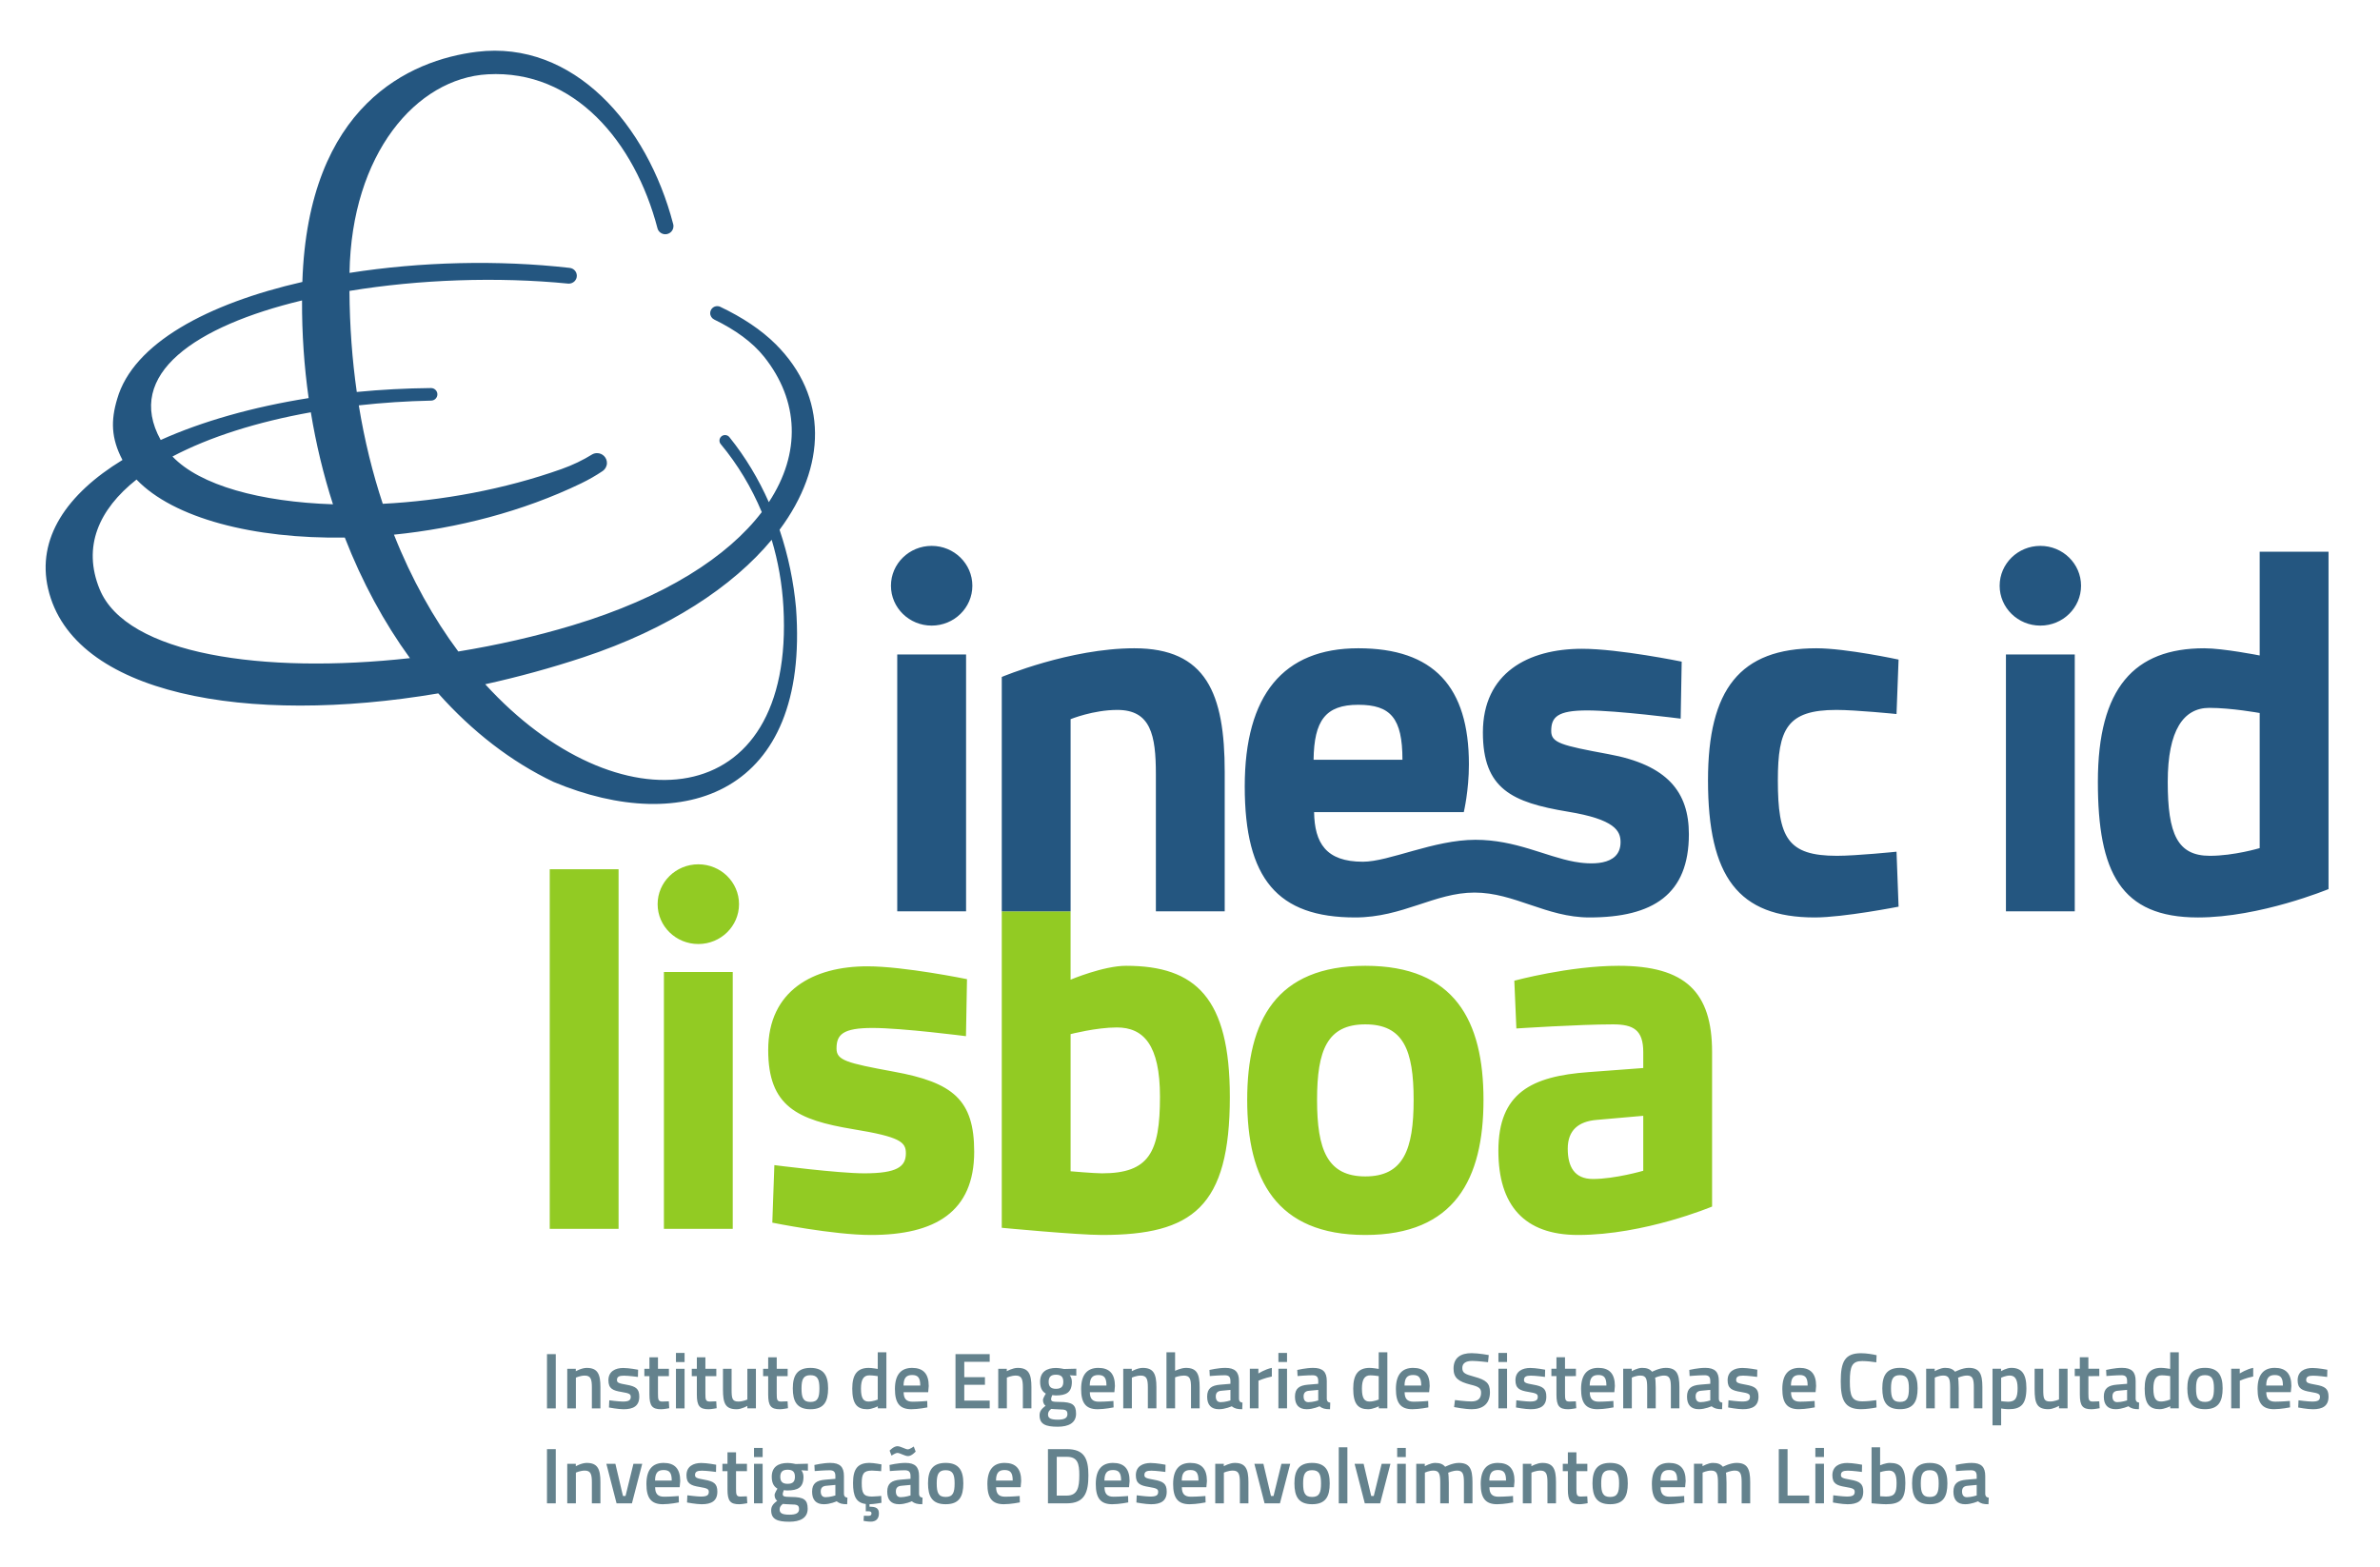
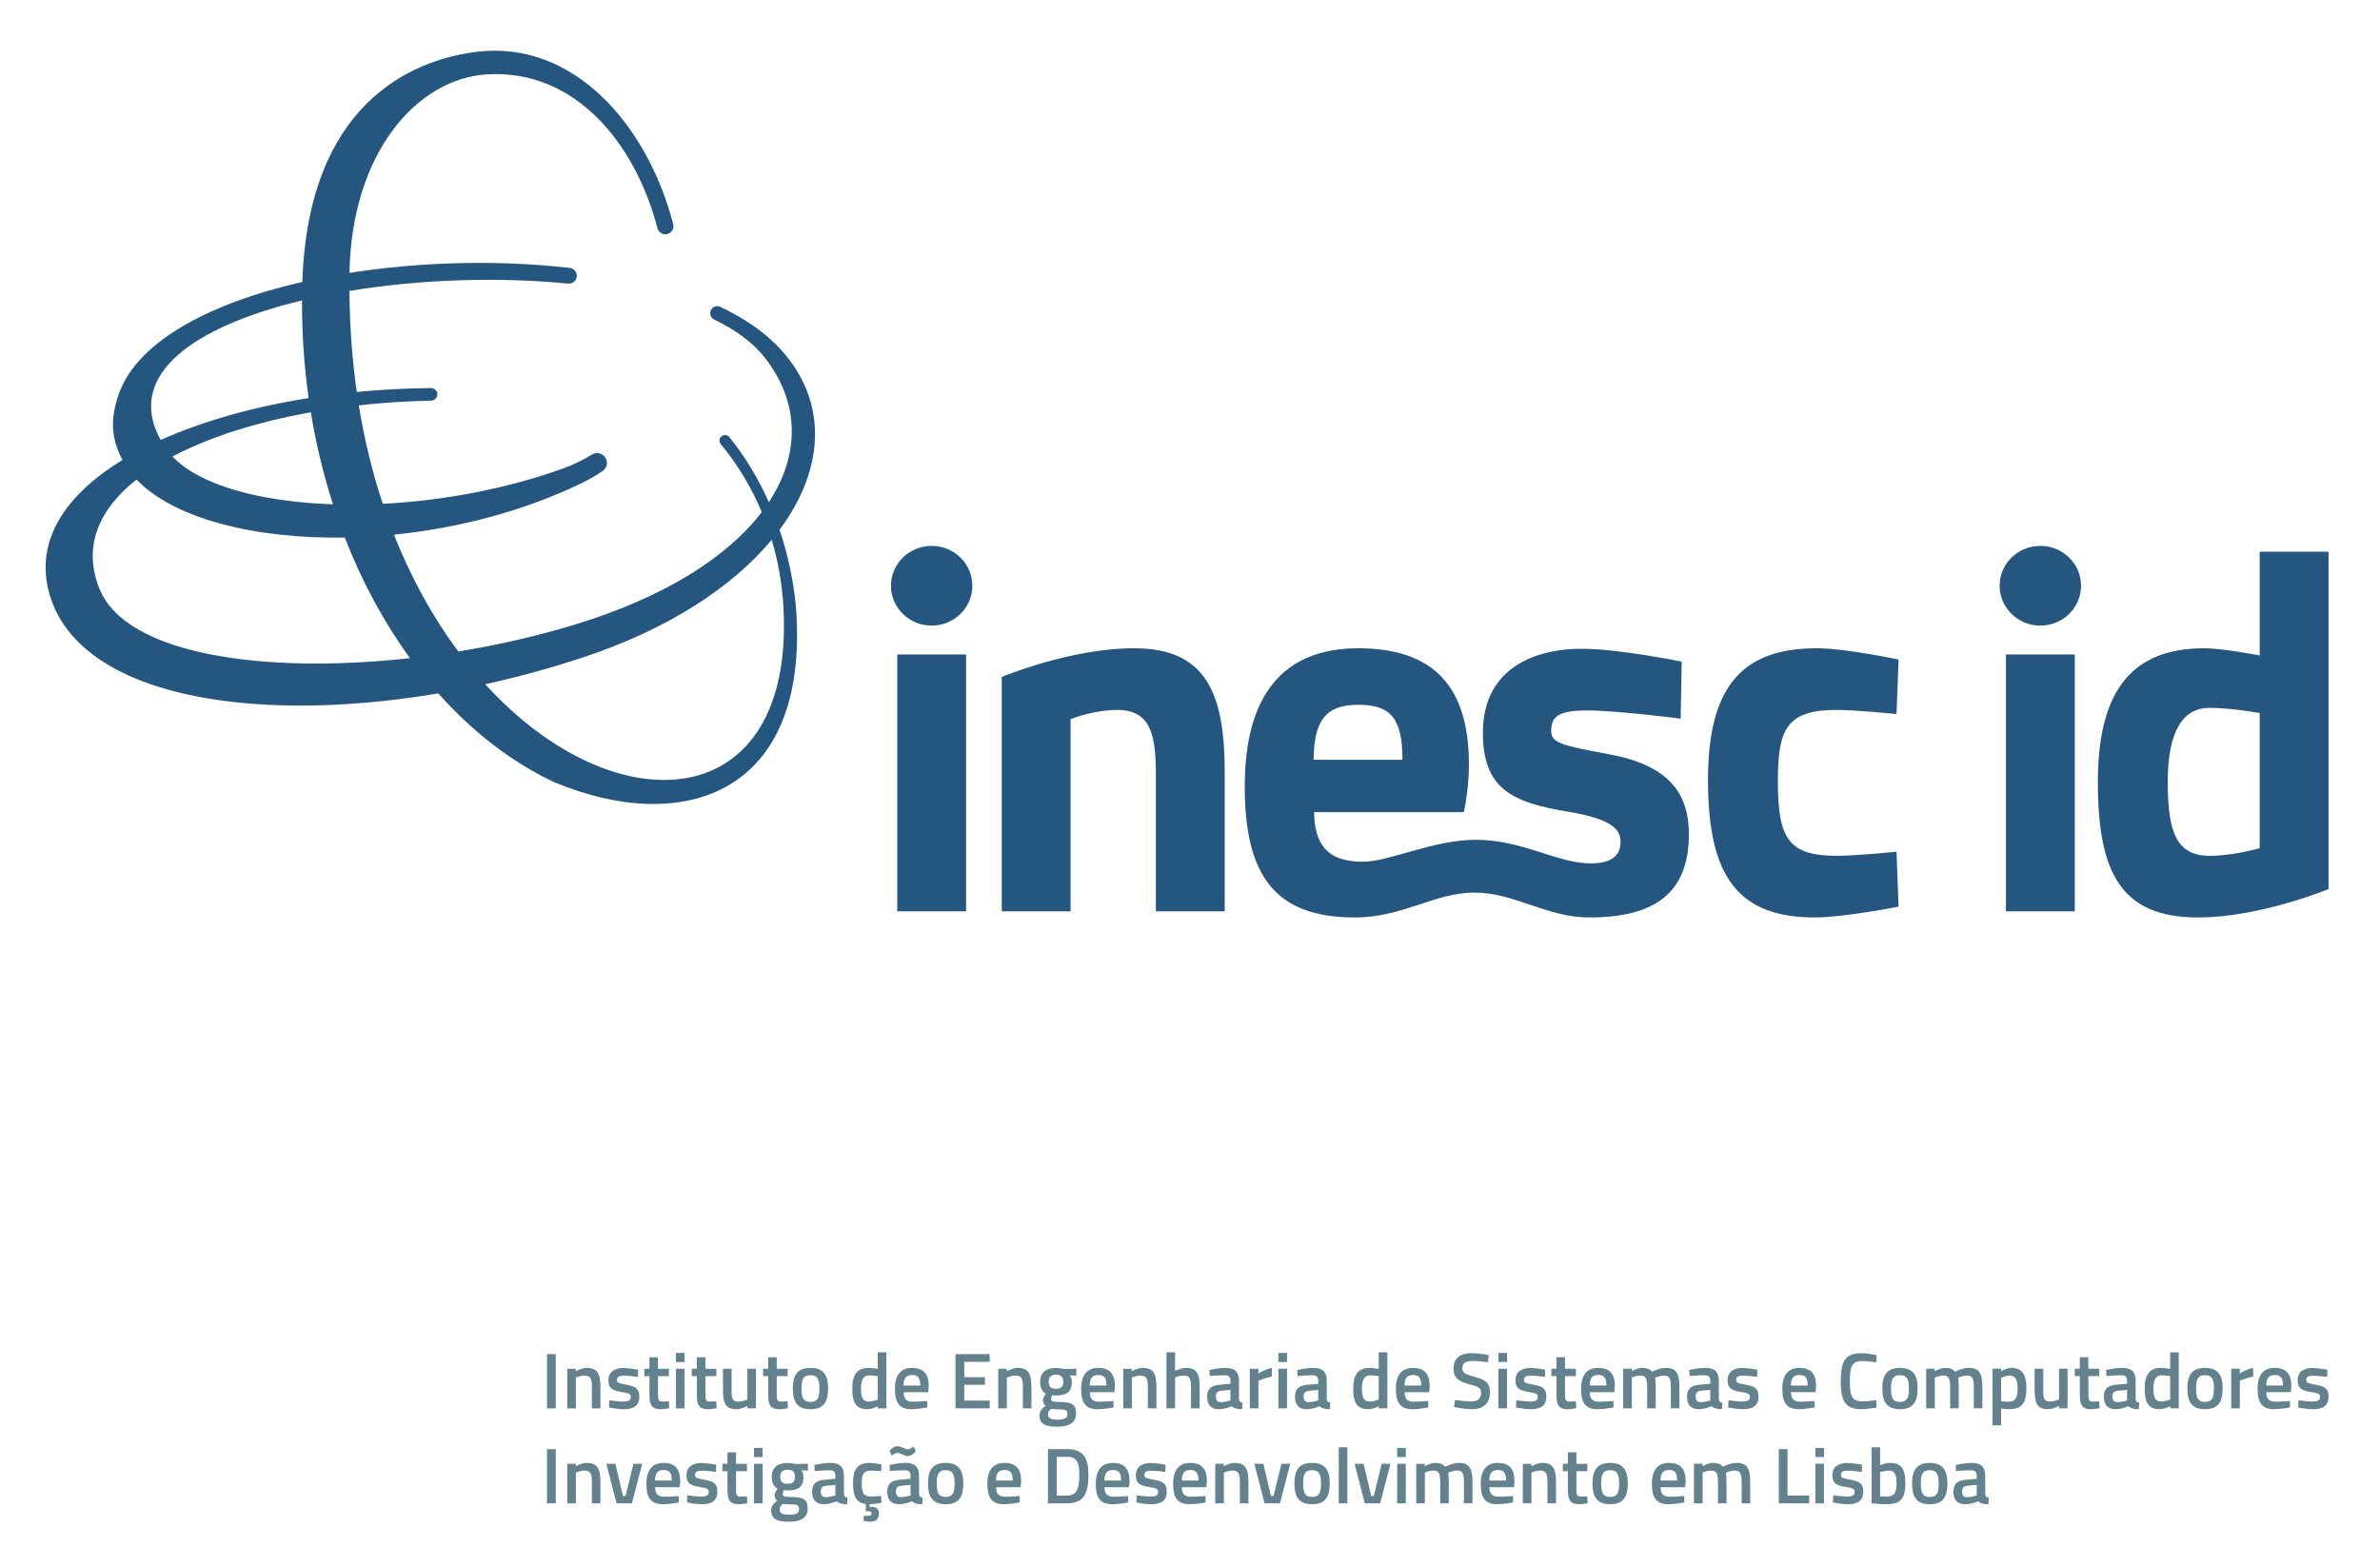
<svg xmlns="http://www.w3.org/2000/svg" role="img" viewBox="57.86 56.36 891.28 586.78">
  <title>INESC-ID (member) logo</title>
  <g id="g1">
    <g id="group-R5" fill-opacity="1" fill-rule="nonzero" stroke="none">
-       <path id="path2" fill="#92cb23" d="m 5255.74,1294.15 v 434.9 c 0,169.24 -75.19,243.01 -263.23,243.01 -138.85,0 -293.61,-41.96 -293.61,-41.96 l 5.78,-134.51 c 0,0 176.46,11.56 271.92,11.56 57.85,0 85.35,-15.91 85.35,-78.1 v -44.84 l -154.75,-11.57 c -159.11,-11.56 -253.16,-57.85 -253.16,-221.29 0,-153.32 72.33,-237.2 224.21,-237.2 186.9,0 377.49,80 377.49,80 m -193.79,100.78 c 0,0 -79.57,-23.15 -141.74,-23.15 -52.08,0 -70.87,34.73 -70.87,85.36 0,52.05 30.35,76.66 80.98,80.99 l 131.63,11.56 z m -449.84,199.61 c 0,222.73 -81,377.52 -332.66,377.52 -251.66,0 -332.67,-154.79 -332.67,-377.52 0,-222.76 81.01,-380.39 332.67,-380.39 251.66,0 332.66,157.63 332.66,380.39 m -196.69,0 c 0,-140.3 -28.93,-215.51 -135.97,-215.51 -107.03,0 -135.95,75.21 -135.95,215.51 0,140.29 28.92,212.61 135.95,212.61 107.04,0 135.97,-72.32 135.97,-212.61 m -517.52,8.69 c 0,277.71 -95.48,368.83 -292.2,368.83 -63.63,0 -156.19,-39.07 -156.19,-39.07 v 192.52 H 3255.7 v -891.13 c 0,0 212.61,-20.23 282.03,-20.23 254.58,0 360.17,78.08 360.17,389.08 m -196.72,0 c 0,-156.21 -30.37,-215.51 -163.45,-215.51 -21.69,0 -88.22,5.76 -88.22,5.76 v 386.19 c 0,0 72.35,18.81 130.18,18.81 75.21,0 121.49,-49.18 121.49,-195.25 m -910.76,135.96 c 0,39.06 17.37,57.85 101.25,57.85 83.92,0 263.23,-23.15 263.23,-23.15 l 2.9,160.55 c 0,0 -176.47,36.17 -280.6,36.17 -151.86,0 -279.15,-67.99 -279.15,-235.78 0,-159.08 82.45,-196.7 238.66,-222.73 133.06,-21.7 148.99,-36.18 148.99,-67.99 0,-37.6 -24.61,-56.39 -117.17,-56.39 -73.76,0 -253.14,23.13 -253.14,23.13 l -5.78,-162 c 0,0 170.69,-34.7 277.72,-34.7 180.8,0 290.72,65.08 290.72,234.29 0,146.1 -59.3,195.28 -227.08,225.65 -133.07,24.59 -160.55,31.81 -160.55,65.1 m -274.54,406.42 c 0,61.97 -51.3,112.23 -114.56,112.23 -63.31,0 -114.64,-50.26 -114.64,-112.23 0,-61.97 51.33,-112.22 114.64,-112.22 63.26,0 114.56,50.25 114.56,112.22 m -532.97,-914.12 h 193.82 v 1012.48 h -193.82 z m 515.29,723.2 h -193.82 v -723.2 h 193.82 v 723.2" transform="matrix(.133 0 0 -.133 0 680.32)" />
      <path id="path3" fill="#245680" d="m 6991.45,2188.05 v 949.96 h -193.83 v -292.18 c 0,0 -102.69,20.26 -156.19,20.26 -196.74,0 -299.43,-111.38 -299.43,-376.06 0,-254.57 63.96,-381.86 282.04,-381.86 174.75,0 367.41,79.88 367.41,79.88 m -193.83,115.37 c 0,0 -72.32,-21.68 -140.29,-21.68 -91.14,0 -118.62,60.75 -118.62,208.29 0,146.07 44.85,208.28 117.17,208.28 62.21,0 141.74,-14.48 141.74,-14.48 z m -503.01,738.73 c 0,62 -51.3,112.25 -114.58,112.25 -63.3,0 -114.61,-50.25 -114.61,-112.25 0,-61.97 51.31,-112.22 114.61,-112.22 63.28,0 114.58,50.25 114.58,112.22 m -853.69,-547.79 c 0,144.65 26.06,198.16 164.89,198.16 54.97,0 169.23,-11.58 169.23,-11.58 l 5.79,153.31 c 0,0 -147.52,31.84 -231.43,31.84 -215.5,0 -305.17,-115.71 -305.17,-371.73 0,-271.91 85.35,-386.19 300.84,-386.19 80.99,0 235.76,30.37 235.76,30.37 l -5.79,154.77 c 0,0 -112.79,-11.57 -167.77,-11.57 -138.87,0 -166.35,50.61 -166.35,212.62 m -638.16,138.85 c 0,39.06 17.36,57.86 101.25,57.86 83.89,0 263.26,-23.13 263.26,-23.13 l 2.88,160.54 c 0,0 -176.48,36.16 -280.61,36.16 -151.86,0 -279.15,-67.98 -279.15,-235.77 0,-159.09 82.44,-196.7 238.65,-222.75 133.07,-21.7 148.97,-54.18 148.97,-86 0,-70.56 -90.8,-62.24 -129.97,-55.07 -81.68,14.92 -165.36,61.77 -278.7,61.77 -117.31,0 -243.01,-61.77 -316.83,-61.77 -104.15,0 -135.97,52.85 -137.41,139.62 h 421.48 c 0,0 14.46,60.34 14.46,134.53 0,218.52 -98.94,326.89 -311.56,326.89 -211.17,0 -319.65,-131.63 -319.65,-389.09 0,-260.35 92.58,-368.83 310.98,-368.83 134.29,0 223.7,70.04 336.07,70.04 112.35,0 202.31,-70.04 323.33,-70.04 179.58,0 280.18,65.08 280.18,234.32 0,118.08 -59.3,195.25 -227.08,225.64 -133.07,24.58 -160.55,31.82 -160.55,65.08 m -669.1,-81 c 1.44,109.93 33.26,154.77 125.82,154.77 91.13,0 124.4,-37.62 124.4,-154.77 z m -444.05,-426.7 h 193.83 v 391.99 c 0,221.3 -52.08,348.59 -254.59,348.59 -181.36,0 -373.15,-80.77 -373.15,-80.77 v -659.81 h 193.81 v 540.97 c 0,0 63.64,26.04 131.63,26.04 94.01,0 108.47,-70.87 108.47,-180.79 z m -516.74,916.64 c 0,62 -51.3,112.25 -114.59,112.25 -63.29,0 -114.61,-50.25 -114.61,-112.25 0,-61.97 51.32,-112.22 114.61,-112.22 63.29,0 114.59,50.25 114.59,112.22 m -17.69,-193.43 h -193.81 v -723.21 h 193.81 z m 3121.74,0 h -193.81 v -723.21 h 193.81 z m -4173.81,563.61 v 0 z m 526.93,-212.58 c 132.76,178.3 137.1,374.6 -10.84,522.45 -40.89,40.66 -93.91,75.7 -156.07,105.27 l 0.02,0.05 c -2.56,1.22 -5.47,1.91 -8.56,1.91 -10.99,0 -19.91,-8.88 -19.91,-19.81 0,-7.84 4.56,-14.61 11.2,-17.84 h -0.04 c 59.58,-28.94 107.72,-63.75 140.42,-104.69 98.89,-123.82 104.44,-271.66 13.53,-409.66 -28.68,64.57 -65.45,126.67 -111.19,183.32 l 0.01,0.01 c -2.88,3.47 -7.24,5.67 -12.12,5.67 -8.67,0 -15.71,-6.99 -15.71,-15.61 0,-3.94 1.49,-7.53 3.9,-10.29 l 0.01,0.02 c 47.47,-57.12 86.18,-121.58 115.24,-191.03 -95.53,-125.33 -272.55,-240.43 -533.82,-319.08 -102.86,-30.98 -211.53,-55.62 -320.69,-73.46 -69.09,92.77 -131.18,202.69 -181.14,328.98 177.37,17.86 361.86,64.75 526.74,144.3 21.7,10.47 42.03,22.18 61.08,34.99 7.14,5.01 11.83,13.29 11.83,22.65 0,15.27 -12.46,27.63 -27.84,27.63 -4.66,0 -9.14,-1.15 -12.98,-3.2 -26.33,-16.35 -55.29,-30.36 -87.12,-41.66 -161.62,-57.44 -338.27,-89.42 -503.23,-97.81 -28.42,85.78 -51.4,178.24 -67.52,277.19 66.19,7.36 134.35,11.89 203.5,13.34 9.82,0 17.77,7.91 17.77,17.67 0,9.78 -7.95,17.69 -17.77,17.69 v 0.03 c -70.95,-0.65 -140.98,-4.43 -209.18,-11.02 -12.81,89.75 -20,184.65 -20.61,284.51 196.23,32.35 417.5,40.26 616.86,20.47 13.18,-0.2 23.34,9.88 23.34,22.18 0,11.57 -8.9,21.08 -20.25,22.14 v 0.06 c -200.46,22.79 -419.93,17.36 -619.77,-14.11 5.38,335.01 187.98,548.05 389.15,559.17 243.78,13.47 414.31,-190.2 478.04,-433.73 l -0.06,-0.02 c 2.71,-9.56 11.56,-16.6 22.07,-16.6 12.66,0 22.9,10.2 22.9,22.79 0,2.34 -0.24,4.31 -0.93,6.46 -72.79,279.32 -280.62,517.72 -552.7,484.47 C 1589.5,4522.3 1302.47,4395.69 1286.37,3897.57 1019.93,3836.64 809.973,3724.87 765,3568.15 746.855,3507.64 747.617,3457.57 779.855,3396.3 622.688,3300.34 537.688,3175.58 570.496,3033.7 639.48,2735.44 1130.25,2647.98 1669.09,2739.05 c 95.72,-107.46 205.45,-192.57 324.66,-249.25 366.25,-153.54 721.67,-34.19 682.65,489.93 -6.55,72.3 -21.63,146.96 -46.36,220.02 m -1257.42,71.72 c -203.77,6.76 -374.339,52.97 -451.944,134.59 104.614,55.18 239.204,97.6 389.564,124.49 14.73,-89.76 35.73,-176.43 62.38,-259.08 m -87.14,574.02 c -0.4,-93.94 5.99,-185.89 18.61,-274.96 -156.33,-24.79 -299.09,-65.1 -416.602,-117.98 -102.781,185.49 99.082,321.23 397.992,392.94 m -570,-812.71 c -48.41,118.99 -2.792,223.91 103.954,308.4 104.511,-109.01 329.656,-167.52 586.486,-163.33 48.67,-125.15 110.68,-239.5 183.39,-339.53 -411.58,-45.68 -798.705,9.72 -873.83,194.46 M 1801.3,2764.81 c 92.05,20.27 184.57,45.53 275.8,75.72 241.33,79.87 421.47,199.43 530.76,331.01 18.16,-60.48 29.34,-123.83 33.01,-188.71 33.03,-586.14 -468.92,-624.62 -839.57,-218.02" transform="matrix(.133 0 0 -.133 0 680.32)" />
      <path id="path4" fill="#265c83" d="m 2095.12,3418.21 v 0 0" transform="matrix(.133 0 0 -.133 0 680.32)" />
      <path id="path5" fill="#64828d" d="m 1975.18,725.922 h 24.72 v 152.699 h -24.72 z m 81.36,0 v 86.508 c 0,0 12.25,5.781 25.19,5.781 16.93,0 19.83,-10.922 19.83,-33.199 v -59.09 h 24.07 v 59.75 c 0,36.558 -7.58,54.18 -38.56,54.18 -14.49,0 -30.75,-9.372 -30.75,-9.372 v 6.911 h -24.07 V 725.922 Z m 175.21,108.789 c 0,0 -25.64,4.91 -41.91,4.91 -22.05,0 -41.69,-9.359 -41.69,-34.551 0,-23.64 12.49,-28.988 37.03,-32.992 22.05,-3.578 25.84,-6.019 25.84,-13.828 0,-9.809 -6.25,-13.148 -22.31,-13.148 -11.35,0 -38.1,3.558 -38.1,3.558 l -0.9,-20.269 c 0,0 25.88,-4.93 41.26,-4.93 27.63,0 44.11,9.379 44.11,35.449 0,22.289 -9.57,28.988 -36.33,33.672 -21.84,3.789 -26.52,5.789 -26.52,13.148 0,9.141 6.02,12.258 19.39,12.258 13.38,0 39.68,-3.566 39.68,-3.566 z m 86.72,-18.063 v 20.743 h -30.77 v 32.32 h -24.07 v -32.32 h -14.27 v -20.743 h 14.27 V 764.93 c 0,-32.09 7.8,-41.469 32.99,-41.469 7.79,0 22.74,2.91 22.74,2.91 l -1.11,19.399 c 0,0 -12.04,-0.668 -18.29,-0.668 -11.6,0 -12.26,5.789 -12.26,22.5 v 49.046 z m 19.83,-90.726 h 24.3 v 111.469 h -24.3 z m 0,130.41 h 24.3 v 25.629 h -24.3 z m 113.68,-39.684 v 20.743 h -30.77 v 32.32 h -24.07 v -32.32 h -14.27 v -20.743 h 14.27 V 764.93 c 0,-32.09 7.8,-41.469 33.01,-41.469 7.79,0 22.72,2.91 22.72,2.91 l -1.11,19.399 c 0,0 -12.03,-0.668 -18.28,-0.668 -11.59,0 -12.27,5.789 -12.27,22.5 v 49.046 z m 87.39,20.743 v -86.5 c 0,0 -12.05,-5.789 -25.42,-5.789 -17.39,0 -18.95,9.128 -18.95,33.886 v 58.403 h -24.3 v -58.18 c 0,-39.242 6.69,-55.75 38.58,-55.75 13.83,0 30.09,9.379 30.09,9.379 v -6.918 h 24.07 v 111.469 z m 113.46,-20.743 v 20.743 h -30.77 v 32.32 H 2598 v -32.32 h -14.27 V 816.648 H 2598 V 764.93 c 0,-32.09 7.8,-41.469 32.99,-41.469 7.78,0 22.74,2.91 22.74,2.91 l -1.13,19.399 c 0,0 -12.03,-0.668 -18.26,-0.668 -11.61,0 -12.28,5.789 -12.28,22.5 v 49.046 z m 64.2,23.204 c -37.23,0 -49.71,-21.411 -49.71,-57.52 0,-37.012 11.61,-58.871 49.71,-58.871 38.34,0 49.71,21.859 49.71,58.871 0,36.109 -12.48,57.52 -49.71,57.52 m 0,-95.883 c -20.73,0 -25.17,12.5 -25.17,38.363 0,25.84 5.56,36.988 25.17,36.988 19.63,0 25.2,-11.148 25.2,-36.988 0,-25.863 -4.46,-38.363 -25.2,-38.363 m 213.79,139.793 h -24.31 v -46.821 c -1.33,0.207 -16.51,2.911 -25.42,2.911 -31.86,0 -46.36,-18.071 -46.36,-58.422 0,-43.032 13.61,-57.969 42.13,-57.969 13.59,0 29.86,8.269 29.86,8.269 v -5.808 h 24.1 z m -50.16,-138.66 c -13.6,0 -21.4,7.796 -21.4,36.328 0,25.41 7.13,37.461 23.61,37.461 9.38,0 22.31,-2.012 23.64,-2.243 v -65.976 c 0,0 -13.15,-5.57 -25.85,-5.57 m 124.15,-0.454 c -18.5,0 -25.18,8.911 -25.42,26.743 h 69.11 l 1.56,17.41 c 0,34.758 -15.61,51.051 -46.82,51.051 -30.76,0 -48.36,-18.52 -48.36,-59.321 0,-39.23 12.92,-57.07 46.35,-57.07 19.63,0 45.04,5.141 45.04,5.141 l -0.44,18.07 c 0,0 -23.41,-2.024 -41.02,-2.024 m -25.65,45.473 c 0.23,21.41 7.6,29.649 24.08,29.649 16.29,0 22.97,-7.34 22.97,-29.649 z m 146.26,-64.199 h 96.29 v 21.84 h -71.56 v 44.59 h 58.19 v 21.41 h -58.19 V 857 h 71.56 v 21.621 h -96.29 z m 144.66,0 v 86.508 c 0,0 12.27,5.781 25.19,5.781 16.94,0 19.85,-10.922 19.85,-33.199 v -59.09 h 24.07 v 59.75 c 0,36.558 -7.57,54.18 -38.58,54.18 -14.47,0 -30.76,-9.372 -30.76,-9.372 v 6.911 h -24.07 V 725.922 Z m 143.35,-51.711 c 29.85,0 51.47,10.25 51.47,36.559 0,25.64 -10.91,32.992 -46.13,33.199 -21.63,0.242 -24.08,1.582 -24.08,8.711 0,2.89 3.12,10.468 3.12,10.468 2.01,-0.429 7.58,-0.878 9.81,-0.878 29.65,0 45.49,8.242 45.49,38.558 0,8.692 -3.13,14.492 -6.04,18.281 l 18.52,-1.121 v 19.614 l -34.55,-0.872 c 0,0 -12.5,2.891 -22.76,2.891 -25.6,0 -44.58,-10.711 -44.58,-38.793 0,-20.058 7.82,-28.539 16.07,-33.437 0,0 -8.03,-12.719 -8.03,-17.832 0,-6.918 2.67,-13.149 7.35,-16.27 -11.38,-8.711 -16.94,-15.609 -16.94,-26.969 0,-25.429 17.62,-32.109 51.28,-32.109 m 3.33,48.82 c 18.06,-0.23 23.85,-1.562 23.85,-13.59 0,-10.941 -8.91,-15.39 -26.97,-15.39 -20.28,0 -27.64,4.238 -27.64,14.488 0,6.922 2.67,10.699 8.92,15.82 0,0 14.93,-1.328 21.84,-1.328 m -8.48,57.949 c -14.26,0 -20.49,6.25 -20.49,19.848 0,13.383 6.23,19.844 20.49,19.844 14.94,0 20.74,-6.461 20.74,-19.844 0,-13.598 -5.8,-19.848 -20.74,-19.848 m 120.82,-36.332 c -18.49,0 -25.17,8.911 -25.4,26.743 h 69.11 l 1.56,17.41 c 0,34.758 -15.62,51.051 -46.81,51.051 -30.78,0 -48.38,-18.52 -48.38,-59.321 0,-39.23 12.93,-57.07 46.37,-57.07 19.63,0 45.04,5.141 45.04,5.141 l -0.45,18.07 c 0,0 -23.42,-2.024 -41.04,-2.024 m -25.61,45.473 c 0.21,21.41 7.57,29.649 24.07,29.649 16.27,0 22.96,-7.34 22.96,-29.649 z m 118.57,-64.199 v 86.508 c 0,0 12.26,5.781 25.19,5.781 16.94,0 19.84,-10.922 19.84,-33.199 v -59.09 h 24.07 v 59.75 c 0,36.558 -7.59,54.18 -38.56,54.18 -14.49,0 -30.74,-9.372 -30.74,-9.372 v 6.911 h -24.09 V 725.922 Z m 121.71,0 v 87.387 c 0,0 12.7,4.902 24.98,4.902 17.15,0 19.82,-10.922 19.82,-33.199 v -59.09 h 24.3 v 59.75 c 0,36.558 -7.58,54.18 -38.55,54.18 -14.05,0 -30.55,-8.262 -30.55,-8.262 v 52.172 h -24.29 v -157.84 z m 179.9,77.129 c 0,25.41 -11.15,36.801 -38.35,36.801 -20.51,0 -44.8,-5.821 -44.8,-5.821 l 0.91,-17.152 c 0,0 26.95,2.23 41.89,2.23 10.92,0 16.27,-3.789 16.27,-16.058 v -8.02 l -28.75,-2.449 c -23.86,-2.012 -36.8,-10.031 -36.8,-33.672 0,-23.18 11.16,-35.449 33.23,-35.449 18.05,0 35.89,8.269 35.89,8.269 8.25,-6.468 16.06,-8.269 29.65,-8.269 l 0.67,18.519 c -6.47,0.899 -9.38,3.571 -9.81,10.25 z m -24.08,-25.192 v -29.648 c 0,0 -14.93,-4.902 -27.64,-4.902 -9.35,0 -13.6,6.25 -13.6,16.293 0,10.019 5.14,14.918 15.39,15.82 z m 54.61,-51.937 h 24.32 v 77.797 c 0,0 17.38,7.812 37.65,11.812 v 24.321 c -18.92,-3.571 -37.89,-15.84 -37.89,-15.84 v 13.379 h -24.08 z m 80.48,0 h 24.29 v 111.469 h -24.29 z m 0,130.41 h 24.29 v 25.629 h -24.29 z m 136.2,-53.281 c 0,25.41 -11.13,36.801 -38.34,36.801 -20.51,0 -44.81,-5.821 -44.81,-5.821 l 0.88,-17.152 c 0,0 27,2.23 41.92,2.23 10.93,0 16.29,-3.789 16.29,-16.058 v -8.02 l -28.77,-2.449 c -23.85,-2.012 -36.78,-10.031 -36.78,-33.672 0,-23.18 11.14,-35.449 33.22,-35.449 18.05,0 35.9,8.269 35.9,8.269 8.22,-6.468 16.04,-8.269 29.63,-8.269 l 0.66,18.519 c -6.44,0.899 -9.35,3.571 -9.8,10.25 z m -24.06,-25.192 v -29.648 c 0,0 -14.94,-4.902 -27.66,-4.902 -9.36,0 -13.57,6.25 -13.57,16.293 0,10.019 5.11,14.918 15.37,15.82 z m 194.61,105.903 h -24.32 v -46.821 c -1.34,0.207 -16.5,2.911 -25.43,2.911 -31.86,0 -46.35,-18.071 -46.35,-58.422 0,-43.032 13.6,-57.969 42.14,-57.969 13.59,0 29.86,8.269 29.86,8.269 v -5.808 h 24.1 z m -50.18,-138.66 c -13.6,0 -21.4,7.796 -21.4,36.328 0,25.41 7.13,37.461 23.63,37.461 9.35,0 22.29,-2.012 23.63,-2.243 v -65.976 c 0,0 -13.16,-5.57 -25.86,-5.57 m 124.17,-0.454 c -18.5,0 -25.19,8.911 -25.42,26.743 h 69.1 l 1.56,17.41 c 0,34.758 -15.59,51.051 -46.81,51.051 -30.74,0 -48.36,-18.52 -48.36,-59.321 0,-39.23 12.93,-57.07 46.37,-57.07 19.61,0 45.02,5.141 45.02,5.141 l -0.43,18.07 c 0,0 -23.42,-2.024 -41.03,-2.024 m -25.63,45.473 c 0.21,21.41 7.57,29.649 24.06,29.649 16.29,0 22.97,-7.34 22.97,-29.649 z m 237.16,85.82 c 0,0 -28.96,5.36 -48.36,5.36 -30.54,0 -50.82,-12.699 -50.82,-43.481 0,-26.519 14.26,-36.539 47.26,-45.019 23.41,-5.571 30.31,-10.02 30.31,-22.949 0,-16.051 -8.68,-24.532 -27.64,-24.532 -15.82,0 -45.92,4.02 -45.92,4.02 l -2.44,-19.84 c 0,0 30.07,-6.039 49.93,-6.039 30.07,0 51.04,14.5 51.04,47.93 0,26.097 -11.6,34.57 -43.69,43.48 -26.07,7.129 -34.11,10.469 -34.11,24.75 0,13.141 9.59,19.84 28.32,19.84 12.92,0 44.13,-3.57 44.13,-3.57 z m 27.21,-150.019 h 24.31 v 111.469 h -24.31 z m 0,130.41 h 24.31 v 25.629 h -24.31 z m 131.52,-21.621 c 0,0 -25.64,4.91 -41.91,4.91 -22.07,0 -41.68,-9.359 -41.68,-34.551 0,-23.64 12.49,-28.988 37,-32.992 22.08,-3.578 25.87,-6.019 25.87,-13.828 0,-9.809 -6.25,-13.148 -22.28,-13.148 -11.39,0 -38.13,3.558 -38.13,3.558 l -0.9,-20.269 c 0,0 25.86,-4.93 41.23,-4.93 27.64,0 44.16,9.379 44.16,35.449 0,22.289 -9.59,28.988 -36.34,33.672 -21.86,3.789 -26.54,5.789 -26.54,13.148 0,9.141 6.03,12.258 19.41,12.258 13.38,0 39.67,-3.566 39.67,-3.566 z m 86.7,-18.063 v 20.743 h -30.76 v 32.32 h -24.08 v -32.32 h -14.26 v -20.743 h 14.26 V 764.93 c 0,-32.09 7.81,-41.469 33.01,-41.469 7.8,0 22.73,2.91 22.73,2.91 l -1.11,19.399 c 0,0 -12.03,-0.668 -18.28,-0.668 -11.59,0 -12.27,5.789 -12.27,22.5 v 49.046 z m 64.44,-72 c -18.51,0 -25.2,8.911 -25.42,26.743 h 69.11 l 1.55,17.41 c 0,34.758 -15.61,51.051 -46.81,51.051 -30.76,0 -48.37,-18.52 -48.37,-59.321 0,-39.23 12.92,-57.07 46.36,-57.07 19.63,0 45.04,5.141 45.04,5.141 l -0.45,18.07 c 0,0 -23.42,-2.024 -41.01,-2.024 m -25.64,45.473 c 0.22,21.41 7.57,29.649 24.07,29.649 16.27,0 22.95,-7.34 22.95,-29.649 z m 118.59,-64.199 v 86.508 c 0,0 11.6,5.781 24.08,5.781 16.72,0 19.16,-10.25 19.16,-35 v -57.289 h 24.08 v 57.738 c 0,10.918 -0.9,26.309 -1.78,28.531 0,0 13.15,6.02 25.41,6.02 16.27,0 18.96,-10.922 18.96,-33.199 v -59.09 h 24.06 v 59.75 c 0,37.887 -8.24,54.18 -38.56,54.18 -18.05,0 -38.34,-10.942 -38.34,-10.942 -6.23,7.578 -14.71,10.942 -28.31,10.942 -13.16,0 -28.99,-9.372 -28.99,-9.372 v 6.911 h -24.07 V 725.922 Z m 245,77.129 c 0,25.41 -11.16,36.801 -38.34,36.801 -20.52,0 -44.83,-5.821 -44.83,-5.821 l 0.9,-17.152 c 0,0 26.97,2.23 41.91,2.23 10.92,0 16.27,-3.789 16.27,-16.058 v -8.02 l -28.75,-2.449 c -23.86,-2.012 -36.77,-10.031 -36.77,-33.672 0,-23.18 11.13,-35.449 33.2,-35.449 18.07,0 35.88,8.269 35.88,8.269 8.26,-6.468 16.06,-8.269 29.66,-8.269 l 0.67,18.519 c -6.46,0.899 -9.37,3.571 -9.8,10.25 z m -24.09,-25.192 v -29.648 c 0,0 -14.94,-4.902 -27.64,-4.902 -9.37,0 -13.59,6.25 -13.59,16.293 0,10.019 5.12,14.918 15.37,15.82 z m 132.43,56.852 c 0,0 -25.64,4.91 -41.92,4.91 -22.07,0 -41.69,-9.359 -41.69,-34.551 0,-23.64 12.49,-28.988 37,-32.992 22.07,-3.578 25.86,-6.019 25.86,-13.828 0,-9.809 -6.23,-13.148 -22.28,-13.148 -11.37,0 -38.13,3.558 -38.13,3.558 l -0.89,-20.269 c 0,0 25.86,-4.93 41.24,-4.93 27.64,0 44.15,9.379 44.15,35.449 0,22.289 -9.59,28.988 -36.35,33.672 -21.84,3.789 -26.53,5.789 -26.53,13.148 0,9.141 6.02,12.258 19.4,12.258 13.38,0 39.69,-3.566 39.69,-3.566 z m 120.36,-90.063 c -18.51,0 -25.19,8.911 -25.42,26.743 h 69.11 l 1.55,17.41 c 0,34.758 -15.6,51.051 -46.82,51.051 -30.76,0 -48.36,-18.52 -48.36,-59.321 0,-39.23 12.92,-57.07 46.35,-57.07 19.63,0 45.04,5.141 45.04,5.141 l -0.45,18.07 c 0,0 -23.4,-2.024 -41,-2.024 m -25.64,45.473 c 0.22,21.41 7.58,29.649 24.06,29.649 16.29,0 22.97,-7.34 22.97,-29.649 z m 240.3,-41.23 c -9.58,-1.559 -27.43,-3.34 -38.79,-3.34 -30.08,0 -35.67,14.711 -35.67,56.621 0,43.25 6.94,56.84 35,56.84 10.92,0 29.44,-1.782 39.46,-3.571 l 0.89,20.047 c -9.59,2.231 -27.86,5.594 -43.69,5.594 -45.69,0 -57.28,-23.852 -57.28,-78.91 0,-52.16 10.7,-78.711 57.28,-78.711 14.26,0 32.99,2.699 43.48,4.93 z m 66.66,90.961 c -37.23,0 -49.71,-21.411 -49.71,-57.52 0,-37.012 11.59,-58.871 49.71,-58.871 38.34,0 49.71,21.859 49.71,58.871 0,36.109 -12.49,57.52 -49.71,57.52 m 0,-95.883 c -20.75,0 -25.2,12.5 -25.2,38.363 0,25.84 5.59,36.988 25.2,36.988 19.61,0 25.19,-11.148 25.19,-36.988 0,-25.863 -4.46,-38.363 -25.19,-38.363 m 98.08,-18.047 v 86.508 c 0,0 11.58,5.781 24.08,5.781 16.72,0 19.16,-10.25 19.16,-35 v -57.289 h 24.09 v 57.738 c 0,10.918 -0.9,26.309 -1.8,28.531 0,0 13.16,6.02 25.43,6.02 16.27,0 18.94,-10.922 18.94,-33.199 v -59.09 h 24.07 v 59.75 c 0,37.887 -8.23,54.18 -38.56,54.18 -18.07,0 -38.34,-10.942 -38.34,-10.942 -6.25,7.578 -14.73,10.942 -28.32,10.942 -13.14,0 -28.97,-9.372 -28.97,-9.372 v 6.911 h -24.08 V 725.922 Z m 162.5,-47.934 h 24.31 v 47.492 c 1.34,-0.218 12.04,-2.019 21.18,-2.019 34.32,0 49.92,13.379 49.92,59.32 0,40.571 -13.59,57.071 -42.58,57.071 -13.37,0 -28.75,-9.372 -28.75,-9.372 v 6.911 h -24.08 z m 48.59,140.223 c 13.83,0 22.08,-9.359 22.08,-35.43 0,-27.422 -6.02,-38.359 -26.76,-38.359 -7.79,0 -18.48,1.578 -19.6,1.797 v 65.761 c 0,0 12.48,6.231 24.28,6.231 m 138.66,19.18 v -86.5 c 0,0 -12.03,-5.789 -25.41,-5.789 -17.38,0 -18.95,9.128 -18.95,33.886 v 58.403 h -24.3 v -58.18 c 0,-39.242 6.7,-55.75 38.56,-55.75 13.84,0 30.1,9.379 30.1,9.379 v -6.918 h 24.09 v 111.469 z m 113.47,-20.743 v 20.743 h -30.76 v 32.32 h -24.08 v -32.32 h -14.26 v -20.743 h 14.26 V 764.93 c 0,-32.09 7.81,-41.469 32.99,-41.469 7.81,0 22.74,2.91 22.74,2.91 l -1.1,19.399 c 0,0 -12.04,-0.668 -18.28,-0.668 -11.58,0 -12.27,5.789 -12.27,22.5 v 49.046 z m 102.31,-13.597 c 0,25.41 -11.13,36.801 -38.34,36.801 -20.49,0 -44.79,-5.821 -44.79,-5.821 l 0.88,-17.152 c 0,0 26.98,2.23 41.9,2.23 10.92,0 16.29,-3.789 16.29,-16.058 v -8.02 l -28.75,-2.449 c -23.86,-2.012 -36.8,-10.031 -36.8,-33.672 0,-23.18 11.15,-35.449 33.21,-35.449 18.06,0 35.91,8.269 35.91,8.269 8.23,-6.468 16.04,-8.269 29.63,-8.269 l 0.66,18.519 c -6.45,0.899 -9.33,3.571 -9.8,10.25 z m -24.06,-25.192 v -29.648 c 0,0 -14.95,-4.902 -27.66,-4.902 -9.36,0 -13.59,6.25 -13.59,16.293 0,10.019 5.13,14.918 15.37,15.82 z m 145.54,105.903 h -24.27 v -46.821 c -1.35,0.207 -16.51,2.911 -25.43,2.911 -31.87,0 -46.37,-18.071 -46.37,-58.422 0,-43.032 13.61,-57.969 42.13,-57.969 13.6,0 29.88,8.269 29.88,8.269 v -5.808 h 24.06 z m -50.13,-138.66 c -13.61,0 -21.41,7.796 -21.41,36.328 0,25.41 7.14,37.461 23.61,37.461 9.38,0 22.31,-2.012 23.66,-2.243 v -65.976 c 0,0 -13.17,-5.57 -25.86,-5.57 m 123.92,94.75 c -37.22,0 -49.71,-21.411 -49.71,-57.52 0,-37.012 11.61,-58.871 49.71,-58.871 38.36,0 49.71,21.859 49.71,58.871 0,36.109 -12.47,57.52 -49.71,57.52 m 0,-95.883 c -20.72,0 -25.17,12.5 -25.17,38.363 0,25.84 5.56,36.988 25.17,36.988 19.61,0 25.2,-11.148 25.2,-36.988 0,-25.863 -4.46,-38.363 -25.2,-38.363 m 73.8,-18.047 h 24.29 v 77.797 c 0,0 17.4,7.812 37.67,11.812 v 24.321 c -18.93,-3.571 -37.89,-15.84 -37.89,-15.84 v 13.379 h -24.07 z m 124.15,18.726 c -18.49,0 -25.17,8.911 -25.41,26.743 h 69.11 l 1.56,17.41 c 0,34.758 -15.61,51.051 -46.81,51.051 -30.75,0 -48.37,-18.52 -48.37,-59.321 0,-39.23 12.93,-57.07 46.37,-57.07 19.62,0 45.04,5.141 45.04,5.141 l -0.45,18.07 c 0,0 -23.42,-2.024 -41.04,-2.024 M 6816,790.121 c 0.21,21.41 7.57,29.649 24.07,29.649 16.28,0 22.96,-7.34 22.96,-29.649 z m 172.11,44.59 c 0,0 -25.65,4.91 -41.94,4.91 -22.07,0 -41.67,-9.359 -41.67,-34.551 0,-23.64 12.48,-28.988 36.99,-32.992 22.08,-3.578 25.87,-6.019 25.87,-13.828 0,-9.809 -6.25,-13.148 -22.29,-13.148 -11.37,0 -38.12,3.558 -38.12,3.558 l -0.9,-20.269 c 0,0 25.86,-4.93 41.24,-4.93 27.64,0 44.16,9.379 44.16,35.449 0,22.289 -9.59,28.988 -36.35,33.672 -21.84,3.789 -26.53,5.789 -26.53,13.148 0,9.141 6.02,12.258 19.38,12.258 13.38,0 39.7,-3.566 39.7,-3.566 z M 1975.18,458.422 h 24.72 v 152.699 h -24.72 z m 81.36,0 v 86.508 c 0,0 12.25,5.781 25.19,5.781 16.93,0 19.83,-10.922 19.83,-33.199 v -59.09 h 24.07 v 59.75 c 0,36.558 -7.58,54.16 -38.56,54.16 -14.49,0 -30.75,-9.352 -30.75,-9.352 v 6.891 h -24.07 V 458.422 Z m 85.81,111.449 28.76,-111.449 h 43.26 l 28.97,111.449 h -24.74 l -22.29,-90.723 h -7.13 l -21.39,90.723 z m 162.73,-92.723 c -18.5,0 -25.18,8.911 -25.4,26.743 h 69.09 l 1.57,17.41 c 0,34.758 -15.6,51.031 -46.8,51.031 -30.77,0 -48.36,-18.5 -48.36,-59.301 0,-39.23 12.93,-57.07 46.36,-57.07 19.6,0 45,5.141 45,5.141 l -0.43,18.046 c 0,0 -23.41,-2 -41.03,-2 m -25.63,45.473 c 0.23,21.41 7.58,29.649 24.09,29.649 16.25,0 22.94,-7.34 22.94,-29.649 z m 172.09,44.59 c 0,0 -25.63,4.91 -41.9,4.91 -22.08,0 -41.69,-9.383 -41.69,-34.551 0,-23.64 12.5,-28.988 37.01,-32.992 22.07,-3.578 25.86,-6.039 25.86,-13.828 0,-9.809 -6.25,-13.148 -22.29,-13.148 -11.36,0 -38.12,3.558 -38.12,3.558 l -0.9,-20.269 c 0,0 25.86,-4.93 41.23,-4.93 27.66,0 44.15,9.379 44.15,35.449 0,22.289 -9.59,28.988 -36.33,33.672 -21.85,3.789 -26.53,5.789 -26.53,13.148 0,9.141 6.02,12.258 19.4,12.258 13.37,0 39.68,-3.566 39.68,-3.566 z m 86.72,-18.063 v 20.723 h -30.76 v 32.34 h -24.07 v -32.34 h -14.27 v -20.723 h 14.27 V 497.43 c 0,-32.09 7.8,-41.469 33,-41.469 7.79,0 22.73,2.91 22.73,2.91 l -1.12,19.399 c 0,0 -12.04,-0.668 -18.27,-0.668 -11.61,0 -12.27,5.789 -12.27,22.5 v 49.046 z m 19.85,-90.726 h 24.29 v 111.449 h -24.29 z m 0,130.41 h 24.29 v 25.629 h -24.29 z m 99.62,-182.121 c 29.87,0 51.51,10.25 51.51,36.559 0,25.621 -10.92,32.992 -46.13,33.199 -21.63,0.242 -24.09,1.582 -24.09,8.711 0,2.89 3.13,10.468 3.13,10.468 2,-0.449 7.58,-0.878 9.8,-0.878 29.65,0 45.47,8.218 45.47,38.558 0,8.692 -3.11,14.492 -6.01,18.281 l 18.49,-1.121 v 19.614 l -34.55,-0.891 c 0,0 -12.48,2.91 -22.73,2.91 -25.64,0 -44.57,-10.711 -44.57,-38.793 0,-20.078 7.79,-28.539 16.04,-33.437 0,0 -8.04,-12.719 -8.04,-17.832 0,-6.918 2.68,-13.168 7.37,-16.289 -11.37,-8.692 -16.95,-15.59 -16.95,-26.969 0,-25.41 17.62,-32.09 51.26,-32.09 m 3.36,48.801 c 18.05,-0.211 23.85,-1.543 23.85,-13.59 0,-10.922 -8.9,-15.371 -26.97,-15.371 -20.28,0 -27.64,4.238 -27.64,14.488 0,6.922 2.68,10.699 8.91,15.82 0,0 14.92,-1.347 21.85,-1.347 m -8.47,57.968 c -14.27,0 -20.51,6.231 -20.51,19.848 0,13.363 6.24,19.82 20.51,19.82 14.94,0 20.73,-6.457 20.73,-19.82 0,-13.617 -5.79,-19.848 -20.73,-19.848 m 158.71,22.071 c 0,25.41 -11.15,36.781 -38.34,36.781 -20.51,0 -44.81,-5.801 -44.81,-5.801 l 0.88,-17.152 c 0,0 26.98,2.23 41.92,2.23 10.91,0 16.27,-3.789 16.27,-16.058 v -8.02 l -28.75,-2.449 c -23.85,-2.012 -36.79,-10.031 -36.79,-33.672 0,-23.18 11.15,-35.449 33.21,-35.449 18.07,0 35.9,8.269 35.9,8.269 8.24,-6.468 16.04,-8.269 29.65,-8.269 l 0.66,18.519 c -6.45,0.879 -9.35,3.571 -9.8,10.25 z m -24.08,-25.192 v -29.648 c 0,0 -14.94,-4.902 -27.64,-4.902 -9.37,0 -13.59,6.25 -13.59,16.269 0,10.043 5.11,14.942 15.37,15.844 z m 122.6,-80.257 c 0,15.609 -9.35,18.73 -26.52,18.949 v 6.91 c 11.38,0 33.66,4.027 33.66,4.027 l -0.67,19.391 c 0,0 -17.61,-1.777 -26.08,-1.777 -24.08,0 -28.76,9.57 -28.76,38.109 0,25.641 5.36,35 28.54,35 8.48,0 26.07,-1.781 26.07,-1.781 l 0.9,19.179 c 0,0 -21.62,4.223 -33.44,4.223 -33.21,0 -46.58,-16.723 -46.58,-56.621 0,-38.34 9.36,-55.723 35.88,-59.063 v -20.527 h 6.92 c 6.25,0 9.14,-1.332 9.14,-6.019 0,-4.903 -2.89,-6.891 -9.14,-6.891 -4.69,0 -12.27,0.43 -12.27,0.43 l -0.9,-14.493 c 0,0 10.49,-2.226 20.07,-2.226 14.03,0 23.18,7.148 23.18,23.18 m 113.02,105.449 c 0,25.41 -11.13,36.781 -38.34,36.781 -20.51,0 -44.8,-5.801 -44.8,-5.801 l 0.88,-17.152 c 0,0 26.98,2.23 41.91,2.23 10.92,0 16.29,-3.789 16.29,-16.058 v -8.02 l -28.77,-2.449 c -23.85,-2.012 -36.78,-10.031 -36.78,-33.672 0,-23.18 11.14,-35.449 33.21,-35.449 18.06,0 35.91,8.269 35.91,8.269 8.23,-6.468 16.04,-8.269 29.64,-8.269 l 0.67,18.519 c -6.48,0.879 -9.37,3.571 -9.82,10.25 z m -24.06,-25.192 v -29.648 c 0,0 -14.94,-4.902 -27.65,-4.902 -9.36,0 -13.6,6.25 -13.6,16.269 0,10.043 5.13,14.942 15.38,15.844 z m 9.14,108.121 c 0,0 -11.38,-8.019 -16.72,-8.019 -6.46,0 -20.29,8.898 -29.43,8.898 -10.47,0 -21.86,-12.48 -21.86,-12.48 l 5.35,-14.039 c 0,0 10.92,7.582 16.72,7.582 7.37,0 20.51,-8.91 29.88,-8.91 10.26,0 21.39,12.699 21.39,12.699 z m 89.84,-46.148 c -37.24,0 -49.72,-21.391 -49.72,-57.5 0,-37.012 11.59,-58.871 49.72,-58.871 38.32,0 49.7,21.859 49.7,58.871 0,36.109 -12.49,57.5 -49.7,57.5 m 0,-95.863 c -20.76,0 -25.21,12.5 -25.21,38.363 0,25.84 5.57,36.988 25.21,36.988 19.6,0 25.18,-11.148 25.18,-36.988 0,-25.863 -4.45,-38.363 -25.18,-38.363 m 167.39,0.679 c -18.51,0 -25.19,8.911 -25.41,26.743 h 69.1 l 1.56,17.41 c 0,34.758 -15.61,51.031 -46.82,51.031 -30.75,0 -48.37,-18.5 -48.37,-59.301 0,-39.23 12.92,-57.07 46.36,-57.07 19.63,0 45.05,5.141 45.05,5.141 l -0.46,18.046 c 0,0 -23.4,-2 -41.01,-2 m -25.64,45.473 c 0.23,21.41 7.59,29.649 24.07,29.649 16.28,0 22.96,-7.34 22.96,-29.649 z m 199.07,-64.199 c 50.37,0 61.08,30.547 61.08,78.91 0,47.5 -11.82,73.789 -61.08,73.789 h -52.83 V 458.422 Z m 35.43,78.91 c 0,-33.441 -4.66,-57.07 -35.43,-57.07 h -28.08 V 589.5 h 28.08 c 30.77,0 35.43,-18.73 35.43,-52.168 m 96.31,-60.184 c -18.49,0 -25.17,8.911 -25.41,26.743 h 69.1 l 1.57,17.41 c 0,34.758 -15.61,51.031 -46.82,51.031 -30.75,0 -48.37,-18.5 -48.37,-59.301 0,-39.23 12.93,-57.07 46.36,-57.07 19.63,0 45.04,5.141 45.04,5.141 l -0.45,18.046 c 0,0 -23.4,-2 -41.02,-2 m -25.64,45.473 c 0.23,21.41 7.58,29.649 24.08,29.649 16.28,0 22.97,-7.34 22.97,-29.649 z m 172.11,44.59 c 0,0 -25.64,4.91 -41.92,4.91 -22.07,0 -41.68,-9.383 -41.68,-34.551 0,-23.64 12.48,-28.988 36.99,-32.992 22.08,-3.578 25.86,-6.039 25.86,-13.828 0,-9.809 -6.23,-13.148 -22.28,-13.148 -11.37,0 -38.13,3.558 -38.13,3.558 l -0.89,-20.269 c 0,0 25.86,-4.93 41.25,-4.93 27.63,0 44.14,9.379 44.14,35.449 0,22.289 -9.57,28.988 -36.33,33.672 -21.86,3.789 -26.54,5.789 -26.54,13.148 0,9.141 6.03,12.258 19.39,12.258 13.38,0 39.69,-3.566 39.69,-3.566 z m 71.32,-90.063 c -18.5,0 -25.19,8.911 -25.41,26.743 h 69.11 l 1.56,17.41 c 0,34.758 -15.61,51.031 -46.82,51.031 -30.76,0 -48.38,-18.5 -48.38,-59.301 0,-39.23 12.94,-57.07 46.38,-57.07 19.62,0 45.03,5.141 45.03,5.141 l -0.45,18.046 c 0,0 -23.42,-2 -41.02,-2 m -25.63,45.473 c 0.22,21.41 7.59,29.649 24.07,29.649 16.28,0 22.96,-7.34 22.96,-29.649 z m 118.58,-64.199 v 86.508 c 0,0 12.27,5.781 25.21,5.781 16.94,0 19.84,-10.922 19.84,-33.199 v -59.09 h 24.07 v 59.75 c 0,36.558 -7.59,54.16 -38.57,54.16 -14.49,0 -30.76,-9.352 -30.76,-9.352 v 6.891 h -24.07 V 458.422 Z m 85.84,111.449 28.77,-111.449 h 43.23 l 28.98,111.449 h -24.74 l -22.29,-90.723 h -7.14 l -21.4,90.723 z m 162.52,2.461 c -37.24,0 -49.72,-21.391 -49.72,-57.5 0,-37.012 11.58,-58.871 49.72,-58.871 38.34,0 49.69,21.859 49.69,58.871 0,36.109 -12.47,57.5 -49.69,57.5 m 0,-95.863 c -20.75,0 -25.21,12.5 -25.21,38.363 0,25.84 5.57,36.988 25.21,36.988 19.61,0 25.18,-11.148 25.18,-36.988 0,-25.863 -4.45,-38.363 -25.18,-38.363 m 75.11,-18.047 h 24.31 v 157.84 h -24.31 z m 44.56,111.449 28.77,-111.449 h 43.24 l 28.99,111.449 h -24.75 l -22.28,-90.723 h -7.15 l -21.39,90.723 z m 119.94,-111.449 h 24.29 v 111.449 h -24.29 z m 0,130.41 h 24.29 v 25.629 h -24.29 z m 78.01,-130.41 v 86.508 c 0,0 11.6,5.781 24.08,5.781 16.72,0 19.18,-10.25 19.18,-35 v -57.289 h 24.07 v 57.738 c 0,10.918 -0.88,26.309 -1.78,28.531 0,0 13.16,6.02 25.42,6.02 16.27,0 18.94,-10.922 18.94,-33.199 v -59.09 h 24.08 v 59.75 c 0,37.887 -8.25,54.16 -38.56,54.16 -18.07,0 -38.35,-10.922 -38.35,-10.922 -6.24,7.578 -14.7,10.922 -28.31,10.922 -13.15,0 -28.98,-9.352 -28.98,-9.352 v 6.891 h -24.07 V 458.422 Z m 207.09,18.726 c -18.5,0 -25.18,8.911 -25.39,26.743 h 69.09 l 1.57,17.41 c 0,34.758 -15.6,51.031 -46.81,51.031 -30.76,0 -48.38,-18.5 -48.38,-59.301 0,-39.23 12.93,-57.07 46.37,-57.07 19.6,0 45.03,5.141 45.03,5.141 l -0.46,18.046 c 0,0 -23.4,-2 -41.02,-2 m -25.62,45.473 c 0.23,21.41 7.57,29.649 24.08,29.649 16.27,0 22.97,-7.34 22.97,-29.649 z m 118.59,-64.199 v 86.508 c 0,0 12.26,5.781 25.18,5.781 16.95,0 19.86,-10.922 19.86,-33.199 v -59.09 h 24.06 v 59.75 c 0,36.558 -7.57,54.16 -38.55,54.16 -14.5,0 -30.77,-9.352 -30.77,-9.352 v 6.891 h -24.08 V 458.422 Z m 157.38,90.726 v 20.723 h -30.76 v 32.34 h -24.08 v -32.34 h -14.28 v -20.723 h 14.28 V 497.43 c 0,-32.09 7.81,-41.469 33.01,-41.469 7.79,0 22.71,2.91 22.71,2.91 l -1.09,19.399 c 0,0 -12.03,-0.668 -18.28,-0.668 -11.61,0 -12.27,5.789 -12.27,22.5 v 49.046 z m 64.2,23.184 c -37.22,0 -49.72,-21.391 -49.72,-57.5 0,-37.012 11.62,-58.871 49.72,-58.871 38.34,0 49.71,21.859 49.71,58.871 0,36.109 -12.48,57.5 -49.71,57.5 m 0,-95.863 c -20.72,0 -25.18,12.5 -25.18,38.363 0,25.84 5.56,36.988 25.18,36.988 19.62,0 25.2,-11.148 25.2,-36.988 0,-25.863 -4.46,-38.363 -25.2,-38.363 m 167.4,0.679 c -18.51,0 -25.19,8.911 -25.41,26.743 h 69.1 l 1.57,17.41 c 0,34.758 -15.61,51.031 -46.81,51.031 -30.77,0 -48.37,-18.5 -48.37,-59.301 0,-39.23 12.93,-57.07 46.37,-57.07 19.6,0 45.02,5.141 45.02,5.141 l -0.45,18.046 c 0,0 -23.4,-2 -41.02,-2 m -25.63,45.473 c 0.22,21.41 7.57,29.649 24.08,29.649 16.27,0 22.96,-7.34 22.96,-29.649 z m 118.58,-64.199 v 86.508 c 0,0 11.6,5.781 24.08,5.781 16.72,0 19.17,-10.25 19.17,-35 v -57.289 h 24.09 v 57.738 c 0,10.918 -0.9,26.309 -1.79,28.531 0,0 13.15,6.02 25.41,6.02 16.27,0 18.95,-10.922 18.95,-33.199 v -59.09 h 24.08 v 59.75 c 0,37.887 -8.25,54.16 -38.57,54.16 -18.05,0 -38.34,-10.922 -38.34,-10.922 -6.24,7.578 -14.71,10.922 -28.31,10.922 -13.15,0 -28.98,-9.352 -28.98,-9.352 v 6.891 h -24.08 V 458.422 Z m 300.06,0 v 22.066 h -60.86 v 130.633 h -24.73 V 458.422 Z m 17.39,0 h 24.3 v 111.449 h -24.3 z m 0,130.41 h 24.3 v 25.629 h -24.3 z m 131.52,-21.621 c 0,0 -25.63,4.91 -41.92,4.91 -22.07,0 -41.68,-9.383 -41.68,-34.551 0,-23.64 12.49,-28.988 37.02,-32.992 22.05,-3.578 25.84,-6.039 25.84,-13.828 0,-9.809 -6.24,-13.148 -22.29,-13.148 -11.36,0 -38.12,3.558 -38.12,3.558 L 5596,460.891 c 0,0 25.86,-4.93 41.25,-4.93 27.63,0 44.12,9.379 44.12,35.449 0,22.289 -9.59,28.988 -36.33,33.672 -21.84,3.789 -26.52,5.789 -26.52,13.148 0,9.141 6.01,12.258 19.38,12.258 13.37,0 39.69,-3.566 39.69,-3.566 z m 78.69,5.121 c -12.48,0 -27.87,-6.684 -27.87,-6.684 v 50.614 h -24.08 V 458.641 c 0,0 28.98,-2.68 40.8,-2.68 39.91,0 54.39,13.598 54.39,59.75 0,41.68 -12.93,56.621 -43.24,56.621 m -11.15,-94.73 c -4.46,0 -16.72,0.878 -16.72,0.878 v 67.782 c 0,0 13.16,4.449 24.97,4.449 14.93,0 21.39,-9.813 21.39,-35 0,-27.191 -4.89,-38.109 -29.64,-38.109 m 123.04,94.73 c -37.22,0 -49.7,-21.391 -49.7,-57.5 0,-37.012 11.59,-58.871 49.7,-58.871 38.34,0 49.71,21.859 49.71,58.871 0,36.109 -12.48,57.5 -49.71,57.5 m 0,-95.863 c -20.72,0 -25.18,12.5 -25.18,38.363 0,25.84 5.56,36.988 25.18,36.988 19.61,0 25.18,-11.148 25.18,-36.988 0,-25.863 -4.45,-38.363 -25.18,-38.363 m 156.27,59.082 c 0,25.41 -11.14,36.781 -38.34,36.781 -20.5,0 -44.8,-5.801 -44.8,-5.801 l 0.88,-17.152 c 0,0 26.97,2.23 41.91,2.23 10.92,0 16.28,-3.789 16.28,-16.058 v -8.02 l -28.76,-2.449 c -23.85,-2.012 -36.78,-10.031 -36.78,-33.672 0,-23.18 11.16,-35.449 33.21,-35.449 18.06,0 35.9,8.269 35.9,8.269 8.24,-6.468 16.04,-8.269 29.63,-8.269 l 0.68,18.519 c -6.47,0.879 -9.36,3.571 -9.81,10.25 z m -24.07,-25.192 v -29.648 c 0,0 -14.93,-4.902 -27.65,-4.902 -9.37,0 -13.59,6.25 -13.59,16.269 0,10.043 5.12,14.942 15.37,15.844 l 25.87,2.437" transform="matrix(.133 0 0 -.133 0 680.32)" />
    </g>
  </g>
</svg>